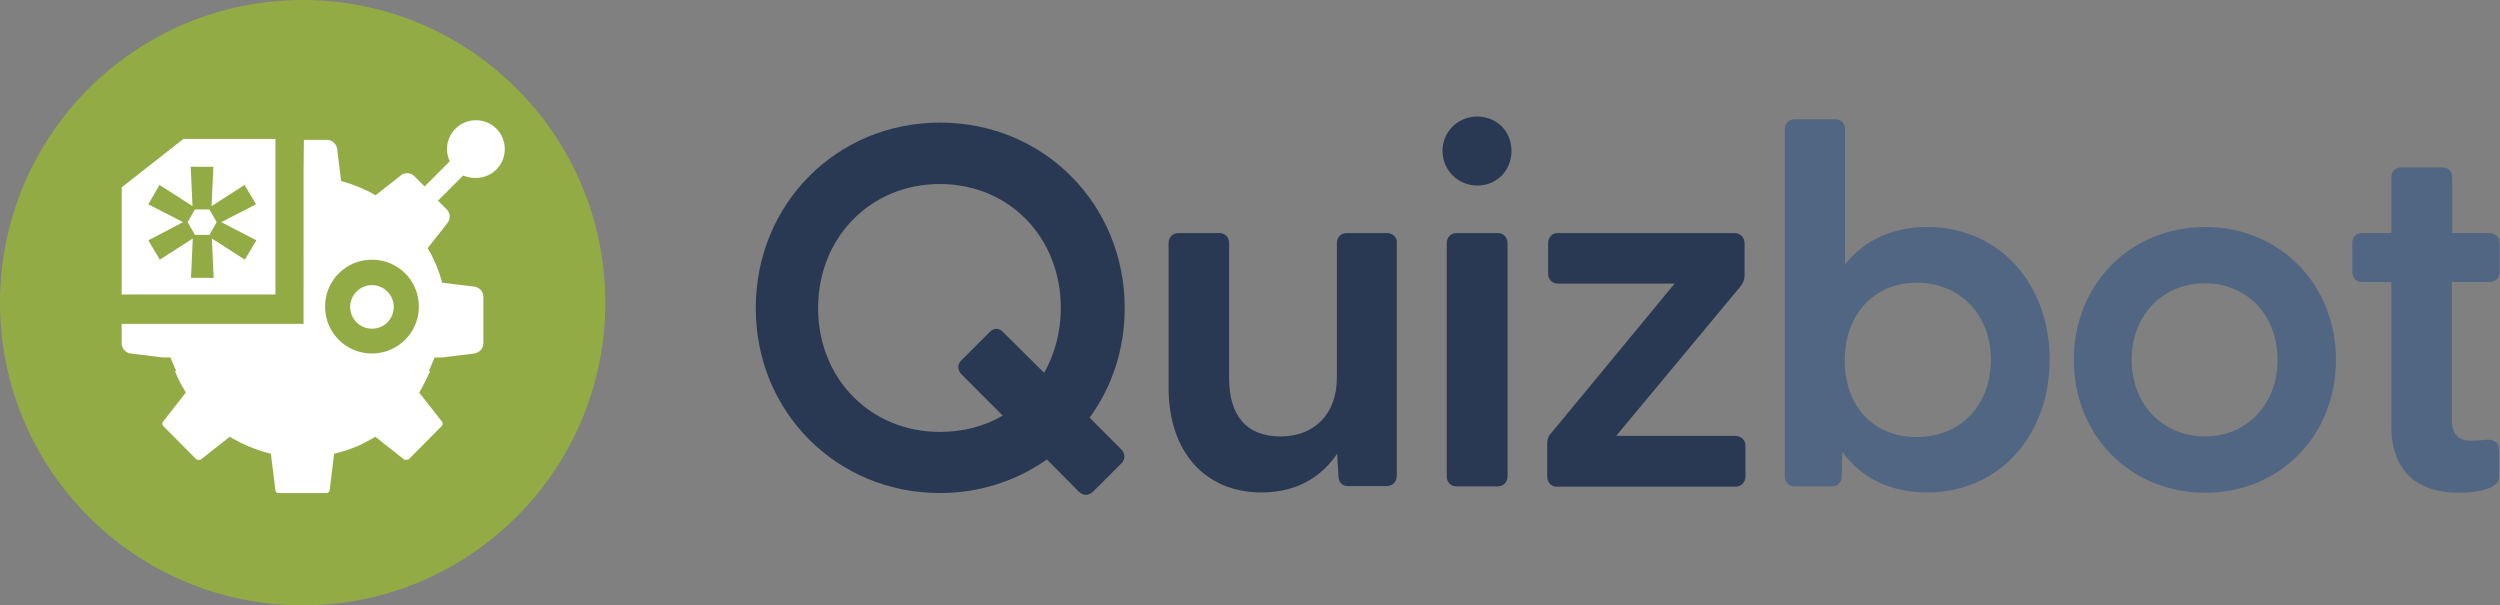
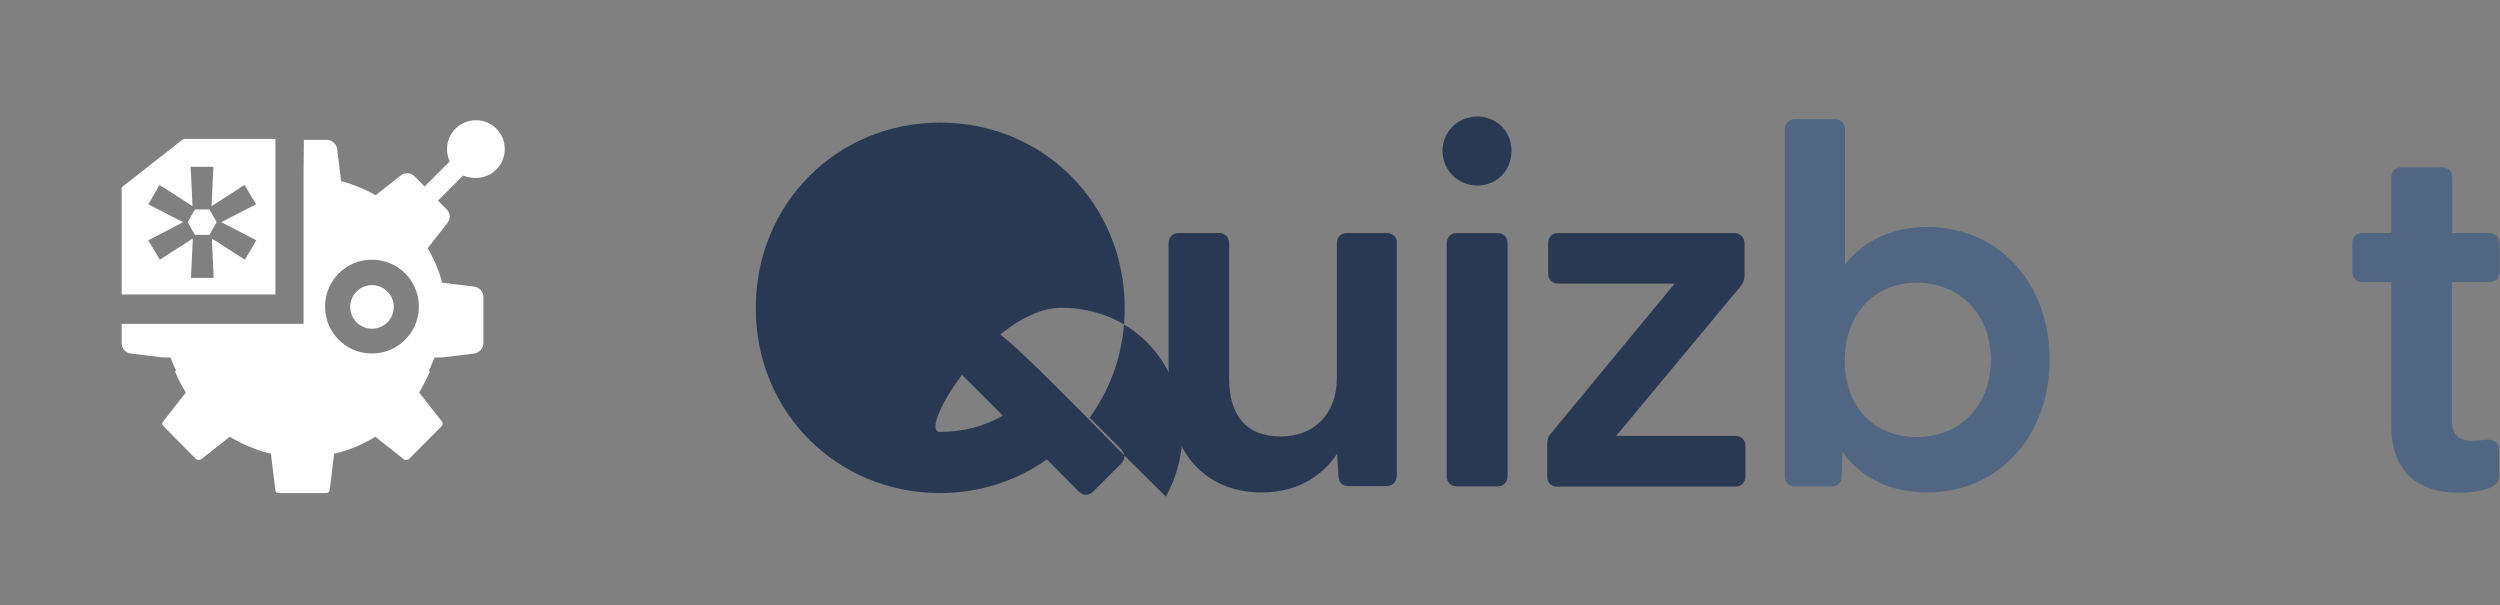
<svg xmlns="http://www.w3.org/2000/svg" version="1.1" id="Layer_1" x="0px" y="0px" viewBox="0 0 826 200" style="enable-background:new 0 0 826 200;" xml:space="preserve">
  <rect x="0" y="0" width="826" height="200" fill="#808080" stroke="none" />
  <style type="text/css">
	.st0{fill:#93AB45;}
	.st1{fill:#2A3953;}
	.st2{fill:#506682;}
	.st3{fill-rule:evenodd;clip-rule:evenodd;fill:#FFFFFF;}
</style>
  <g>
-     <circle class="st0" cx="100" cy="100" r="100" />
    <g>
-       <path class="st1" d="M360,138c7.6-10.4,11.6-22.9,11.6-36.2c0-34.4-26.8-61.3-61-61.3s-60.9,26.9-60.9,61.3s26.8,61.1,60.9,61.1    c12.7,0,24.9-3.8,35.3-11.1l10.5,10.6c0.8,0.8,1.6,1.1,2.4,1.1s1.6-0.4,2.4-1.1l9.2-9.2c0.8-0.8,1.1-1.6,1.1-2.4s-0.4-1.6-1.1-2.4    L360,138L360,138z M327,109.7l-9.4,9.4c-1.4,1.4-1.3,3.2,0.2,4.7l13.5,13.5c-6.1,3.6-13.1,5.4-20.8,5.4    c-22.9,0-40.2-17.6-40.2-40.9s17.3-41,40.2-41s40,17.6,40,41c0,7.6-1.9,14.9-5.5,21.4l-13.4-13.3    C330.2,108.3,328.5,108.2,327,109.7L327,109.7z" />
+       <path class="st1" d="M360,138c7.6-10.4,11.6-22.9,11.6-36.2c0-34.4-26.8-61.3-61-61.3s-60.9,26.9-60.9,61.3s26.8,61.1,60.9,61.1    c12.7,0,24.9-3.8,35.3-11.1l10.5,10.6c0.8,0.8,1.6,1.1,2.4,1.1s1.6-0.4,2.4-1.1l9.2-9.2c0.8-0.8,1.1-1.6,1.1-2.4s-0.4-1.6-1.1-2.4    L360,138L360,138z M327,109.7l-9.4,9.4c-1.4,1.4-1.3,3.2,0.2,4.7l13.5,13.5c-6.1,3.6-13.1,5.4-20.8,5.4    s17.3-41,40.2-41s40,17.6,40,41c0,7.6-1.9,14.9-5.5,21.4l-13.4-13.3    C330.2,108.3,328.5,108.2,327,109.7L327,109.7z" />
      <path class="st1" d="M458.2,77H445c-2,0-3.3,1.4-3.3,3.4v44.5c0,11.7-7.3,19.3-18.6,19.3s-17-6.9-17-19.3V80.4    c0-2.1-1.3-3.4-3.3-3.4h-13.4c-2,0-3.3,1.4-3.3,3.4v47.8c0,21,12,34.5,30.7,34.5c13.1,0,20.7-6.4,25-12.8l0.4,7.1    c0,2.4,1.2,3.6,3.4,3.6h12.5c2,0,3.4-1.4,3.4-3.4V80.4C461.7,78.4,460.2,77,458.2,77L458.2,77z" />
      <path class="st1" d="M494.8,77h-13.5c-2,0-3.3,1.4-3.3,3.4v76.9c0,2.1,1.3,3.4,3.3,3.4h13.5c2,0,3.3-1.4,3.3-3.4V80.4    C498.1,78.4,496.8,77,494.8,77z" />
      <path class="st1" d="M488.1,38.5c-6.4,0-11.5,5-11.5,11.3s5,11.5,11.5,11.5s11.3-5,11.3-11.5S494.4,38.5,488.1,38.5z" />
      <path class="st1" d="M573.2,144h-39.2l41-49.3c0.9-1.1,1.4-2.3,1.4-3.6V80.4c0-2-1.4-3.4-3.4-3.4h-58.2c-2,0-3.3,1.3-3.3,3.4v10    c0,2,1.3,3.3,3.3,3.3h38.5L512.6,143c-1,1-1.4,2.2-1.4,3.7v10.7c0,2.1,1.3,3.4,3.3,3.4h58.8c2,0,3.4-1.4,3.4-3.4v-10    C576.7,145.3,575.3,144,573.2,144L573.2,144z" />
      <path class="st2" d="M636.8,75c-11.4,0-20.8,4.3-27.2,12.4V42.8c0-2.1-1.3-3.4-3.3-3.4H593c-2,0-3.3,1.4-3.3,3.4v114.5    c0,2.1,1.3,3.4,3.3,3.4h12.2c2,0,3.3-1.4,3.3-3.4l0.2-8c6.4,8.8,16.1,13.4,28.1,13.4c23.4,0,40.4-18.5,40.4-43.9    S660.2,75,636.8,75L636.8,75z M657.8,118.9c0,15-10.1,25.5-24.5,25.5s-23.8-10.2-23.8-25.3s9.6-25.7,23.8-25.7    S657.8,103.9,657.8,118.9z" />
-       <path class="st2" d="M728.6,75c-24.7,0-43.4,18.9-43.4,43.9s18.7,43.9,43.4,43.9s43.2-18.9,43.2-43.9S753.2,75,728.6,75z     M752.5,118.9c0,14.7-10.1,25.3-24,25.3s-24.2-10.6-24.2-25.3s10.2-25.3,24.2-25.3S752.5,104.2,752.5,118.9z" />
      <path class="st2" d="M822.5,93.2c2,0,3.4-1.4,3.4-3.4v-9.4c0-2-1.4-3.4-3.4-3.4h-12.3V58.7c0-2.1-1.3-3.4-3.3-3.4h-13.5    c-2,0-3.3,1.3-3.3,3.4V77h-9.6c-2,0-3.3,1.3-3.3,3.4v9.4c0,2.1,1.3,3.4,3.3,3.4h9.6v47.6c0,14.2,7.9,22,22.3,22    c2.2,0,13.3-0.2,13.3-5.3v-8.9c0-1.1-0.3-1.9-1-2.5c-0.7-0.6-1.8-0.9-3.1-0.8c-1.8,0.2-3.8,0.3-5.1,0.3c-4.4,0-6.4-2.2-6.4-6.9    V93.2C810.3,93.2,822.5,93.2,822.5,93.2z" />
    </g>
  </g>
  <path class="st3" d="M122.9,116.8c-8.6,0-15.5-6.9-15.5-15.5s6.9-15.5,15.5-15.5s15.5,6.9,15.5,15.5S131.4,116.8,122.9,116.8z   M164,56c3.7-3.7,3.7-9.8,0-13.5c-3.7-3.7-9.8-3.7-13.5,0c-2.9,2.9-3.6,7.2-1.9,10.8l-8.3,8.3l-3.4-3.4c-1.2-1.2-3.2-1.3-4.4-0.3  l-8.4,6.6c-3.5-2-7.4-3.6-11.4-4.7l-1.3-10.6c-0.2-1.6-1.7-3-3.3-3h-7.7l-0.1,10.1V107H40.2v6.5c0,1.6,1.3,3.1,3,3.3l10.6,1.3h2.5  l1.9,4.5h-0.4c0.8,2,1.7,3.9,2.8,5.7l0.8,1.4l-7.6,9.7c-0.3,0.3-0.2,1,0.1,1.3l10.9,11c0.2,0.2,0.5,0.2,0.8,0.2  c0.3,0.1,0.6,0,0.8-0.1l9.5-7.5l1.2,0.7c3.4,1.9,7.1,3.5,10.8,4.5l1.6,0.4l1.5,12.2c0.1,0.4,0.5,0.8,1,0.8h15.9c0.4,0,0.9-0.4,1-0.8  l1.5-12.2l1.6-0.4c3.8-1,7.4-2.5,10.8-4.5l1.2-0.7l9.5,7.5c0.2,0.2,0.5,0.2,0.8,0.1c0.3,0,0.6,0,0.8-0.2l10.9-11  c0.3-0.3,0.3-0.9,0.1-1.3l-7.6-9.7l0.8-1.4c1-1.8,2-3.8,2.8-5.7h-0.4l1.9-4.5h2.5l10.6-1.3c1.6-0.2,3-1.7,3-3.3V98  c0-1.7-1.4-3.1-3-3.3l-10.6-1.3c-1.1-4.1-2.7-7.9-4.8-11.4l6.6-8.4c1-1.3,0.9-3.3-0.3-4.4l-2.9-2.9l8.3-8.3  C156.8,59.5,161.1,58.9,164,56L164,56z M122.9,94.2c-3.9,0-7.2,3.2-7.2,7.2s3.2,7.2,7.2,7.2s7.2-3.2,7.2-7.2S126.8,94.2,122.9,94.2z   M73.1,73.4l11.5-5.9l-3.8-6.4l-10.9,7l0.6-13H63l0.6,13l-10.9-7L49,67.5l11.5,5.9l-11.5,6l3.8,6.4l10.9-7l-0.6,13h7.5l-0.6-13  l10.9,7l3.8-6.4L73.1,73.4L73.1,73.4z M91,97.3H40.2V61.9l20.4-16H91V97.3L91,97.3z M69.2,69.2l2.4,4.2l-2.4,4.2h-4.8l-2.4-4.2  l2.4-4.2H69.2z" />
</svg>